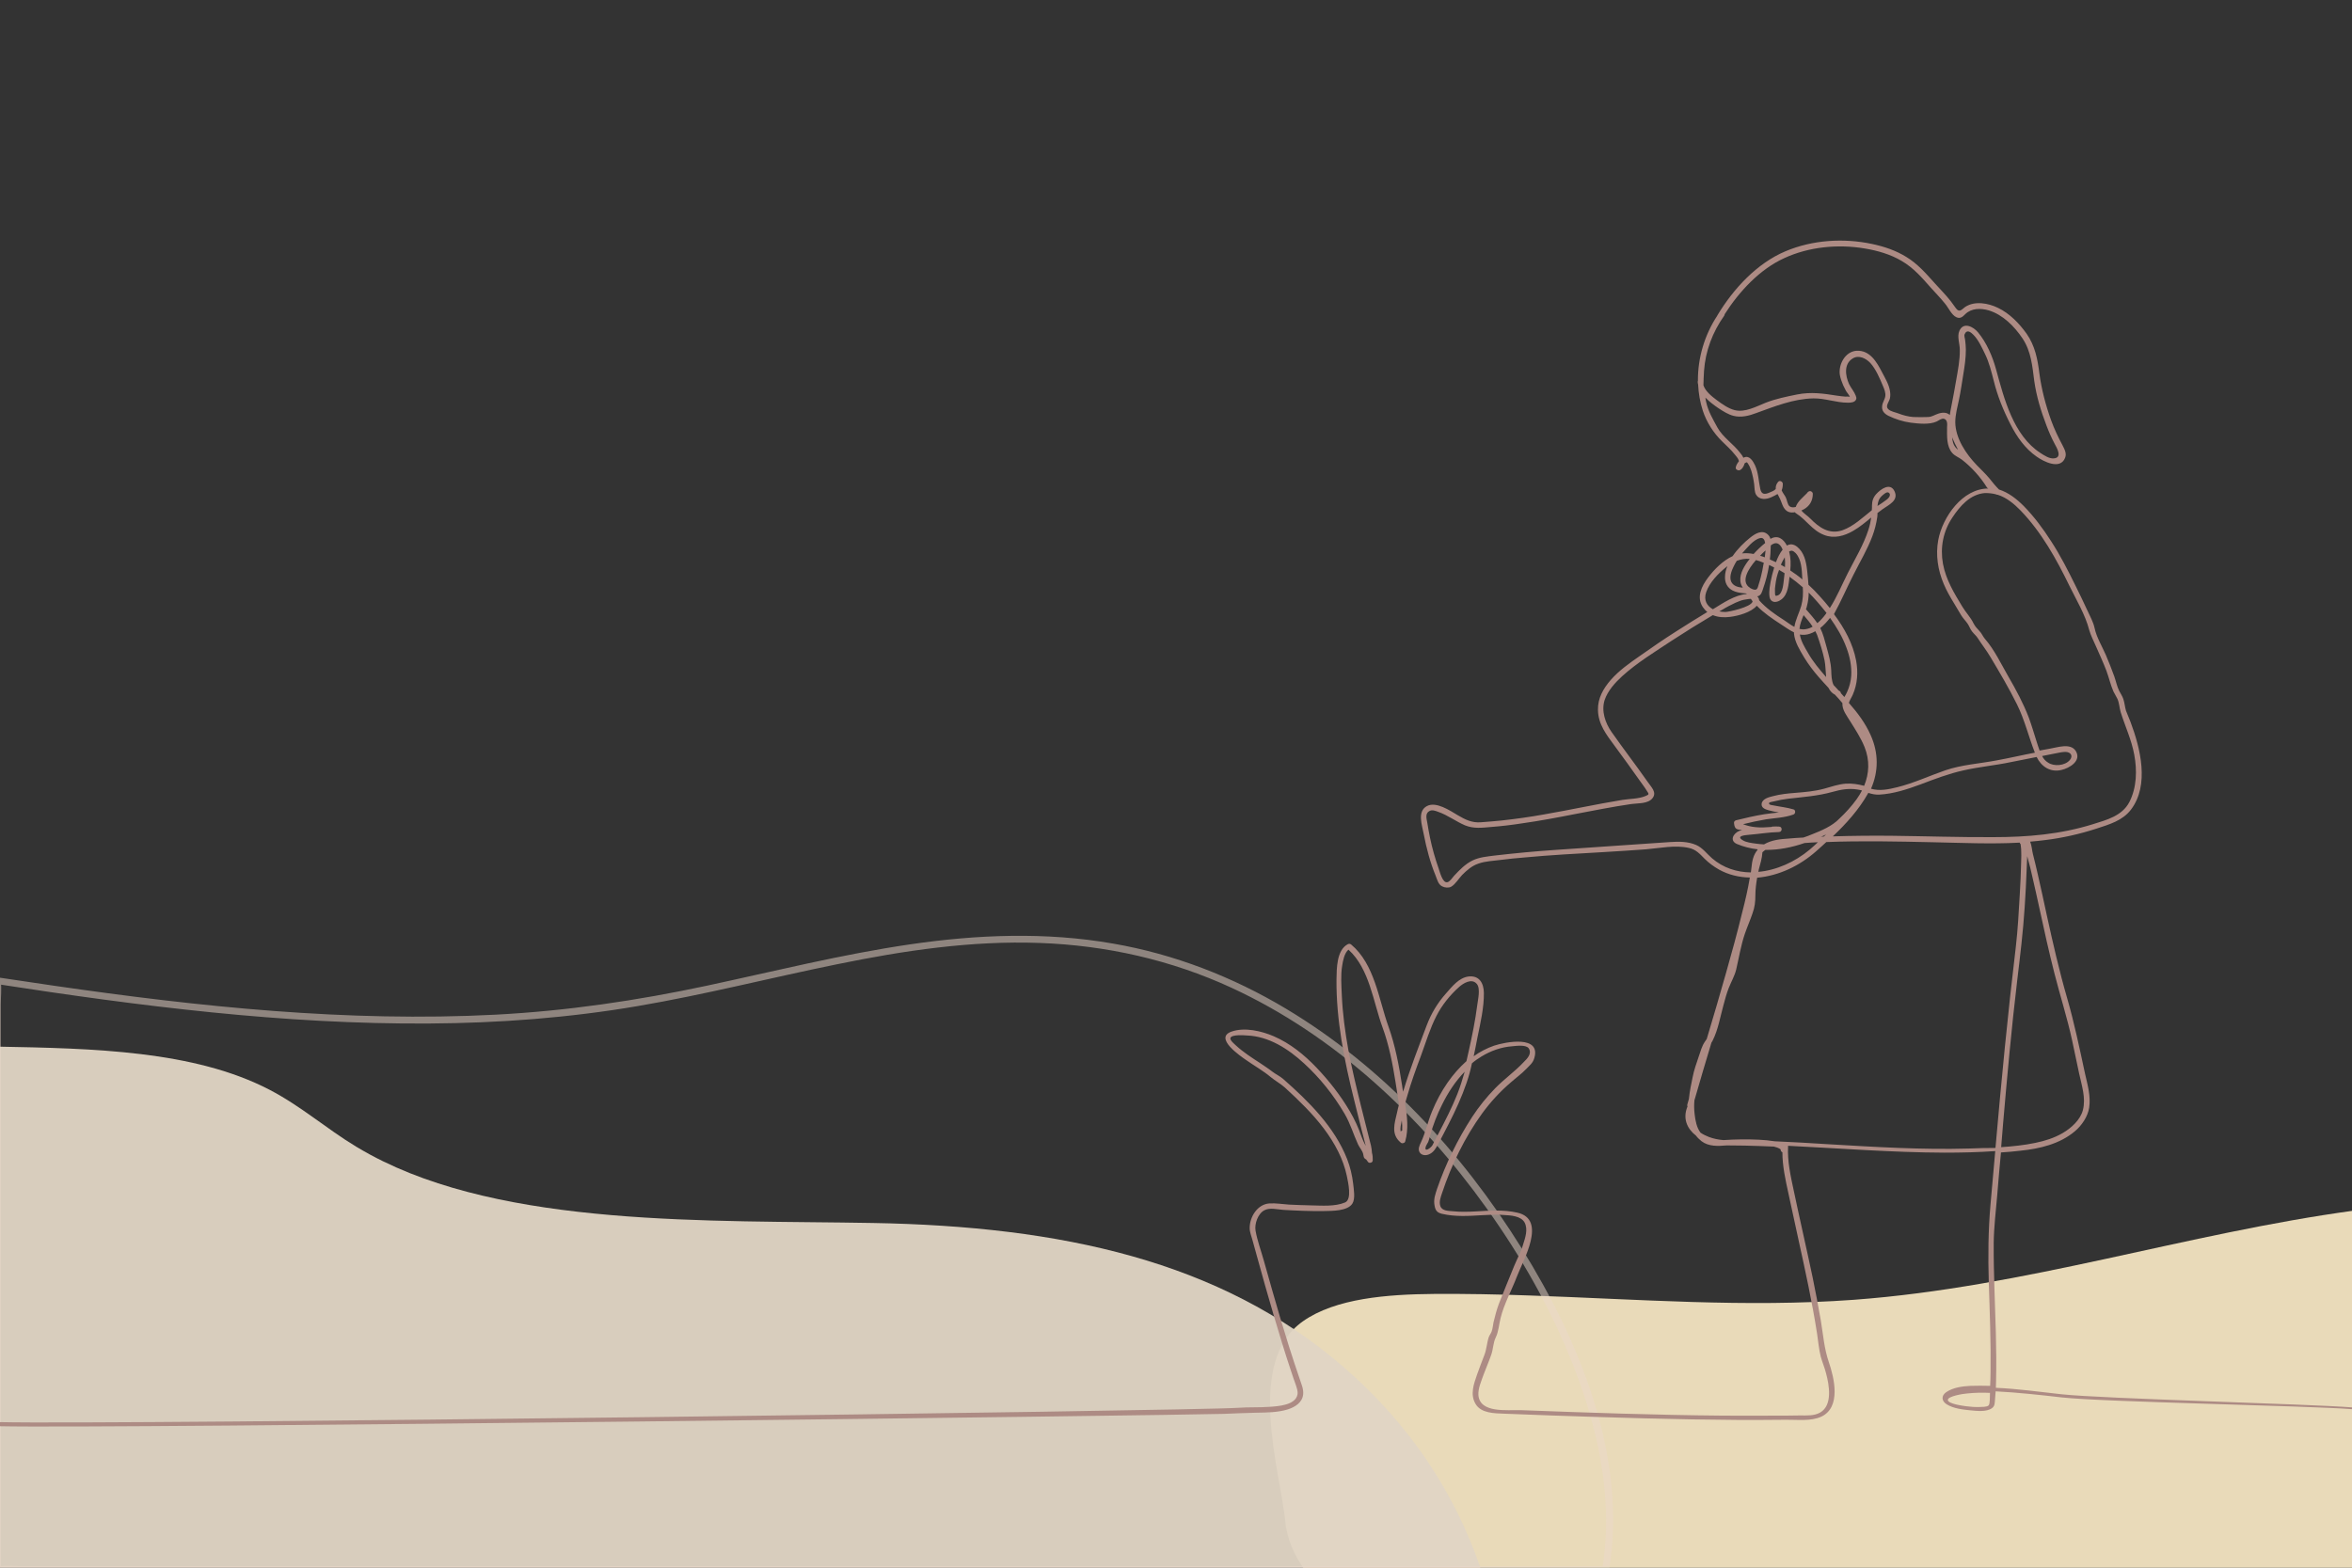
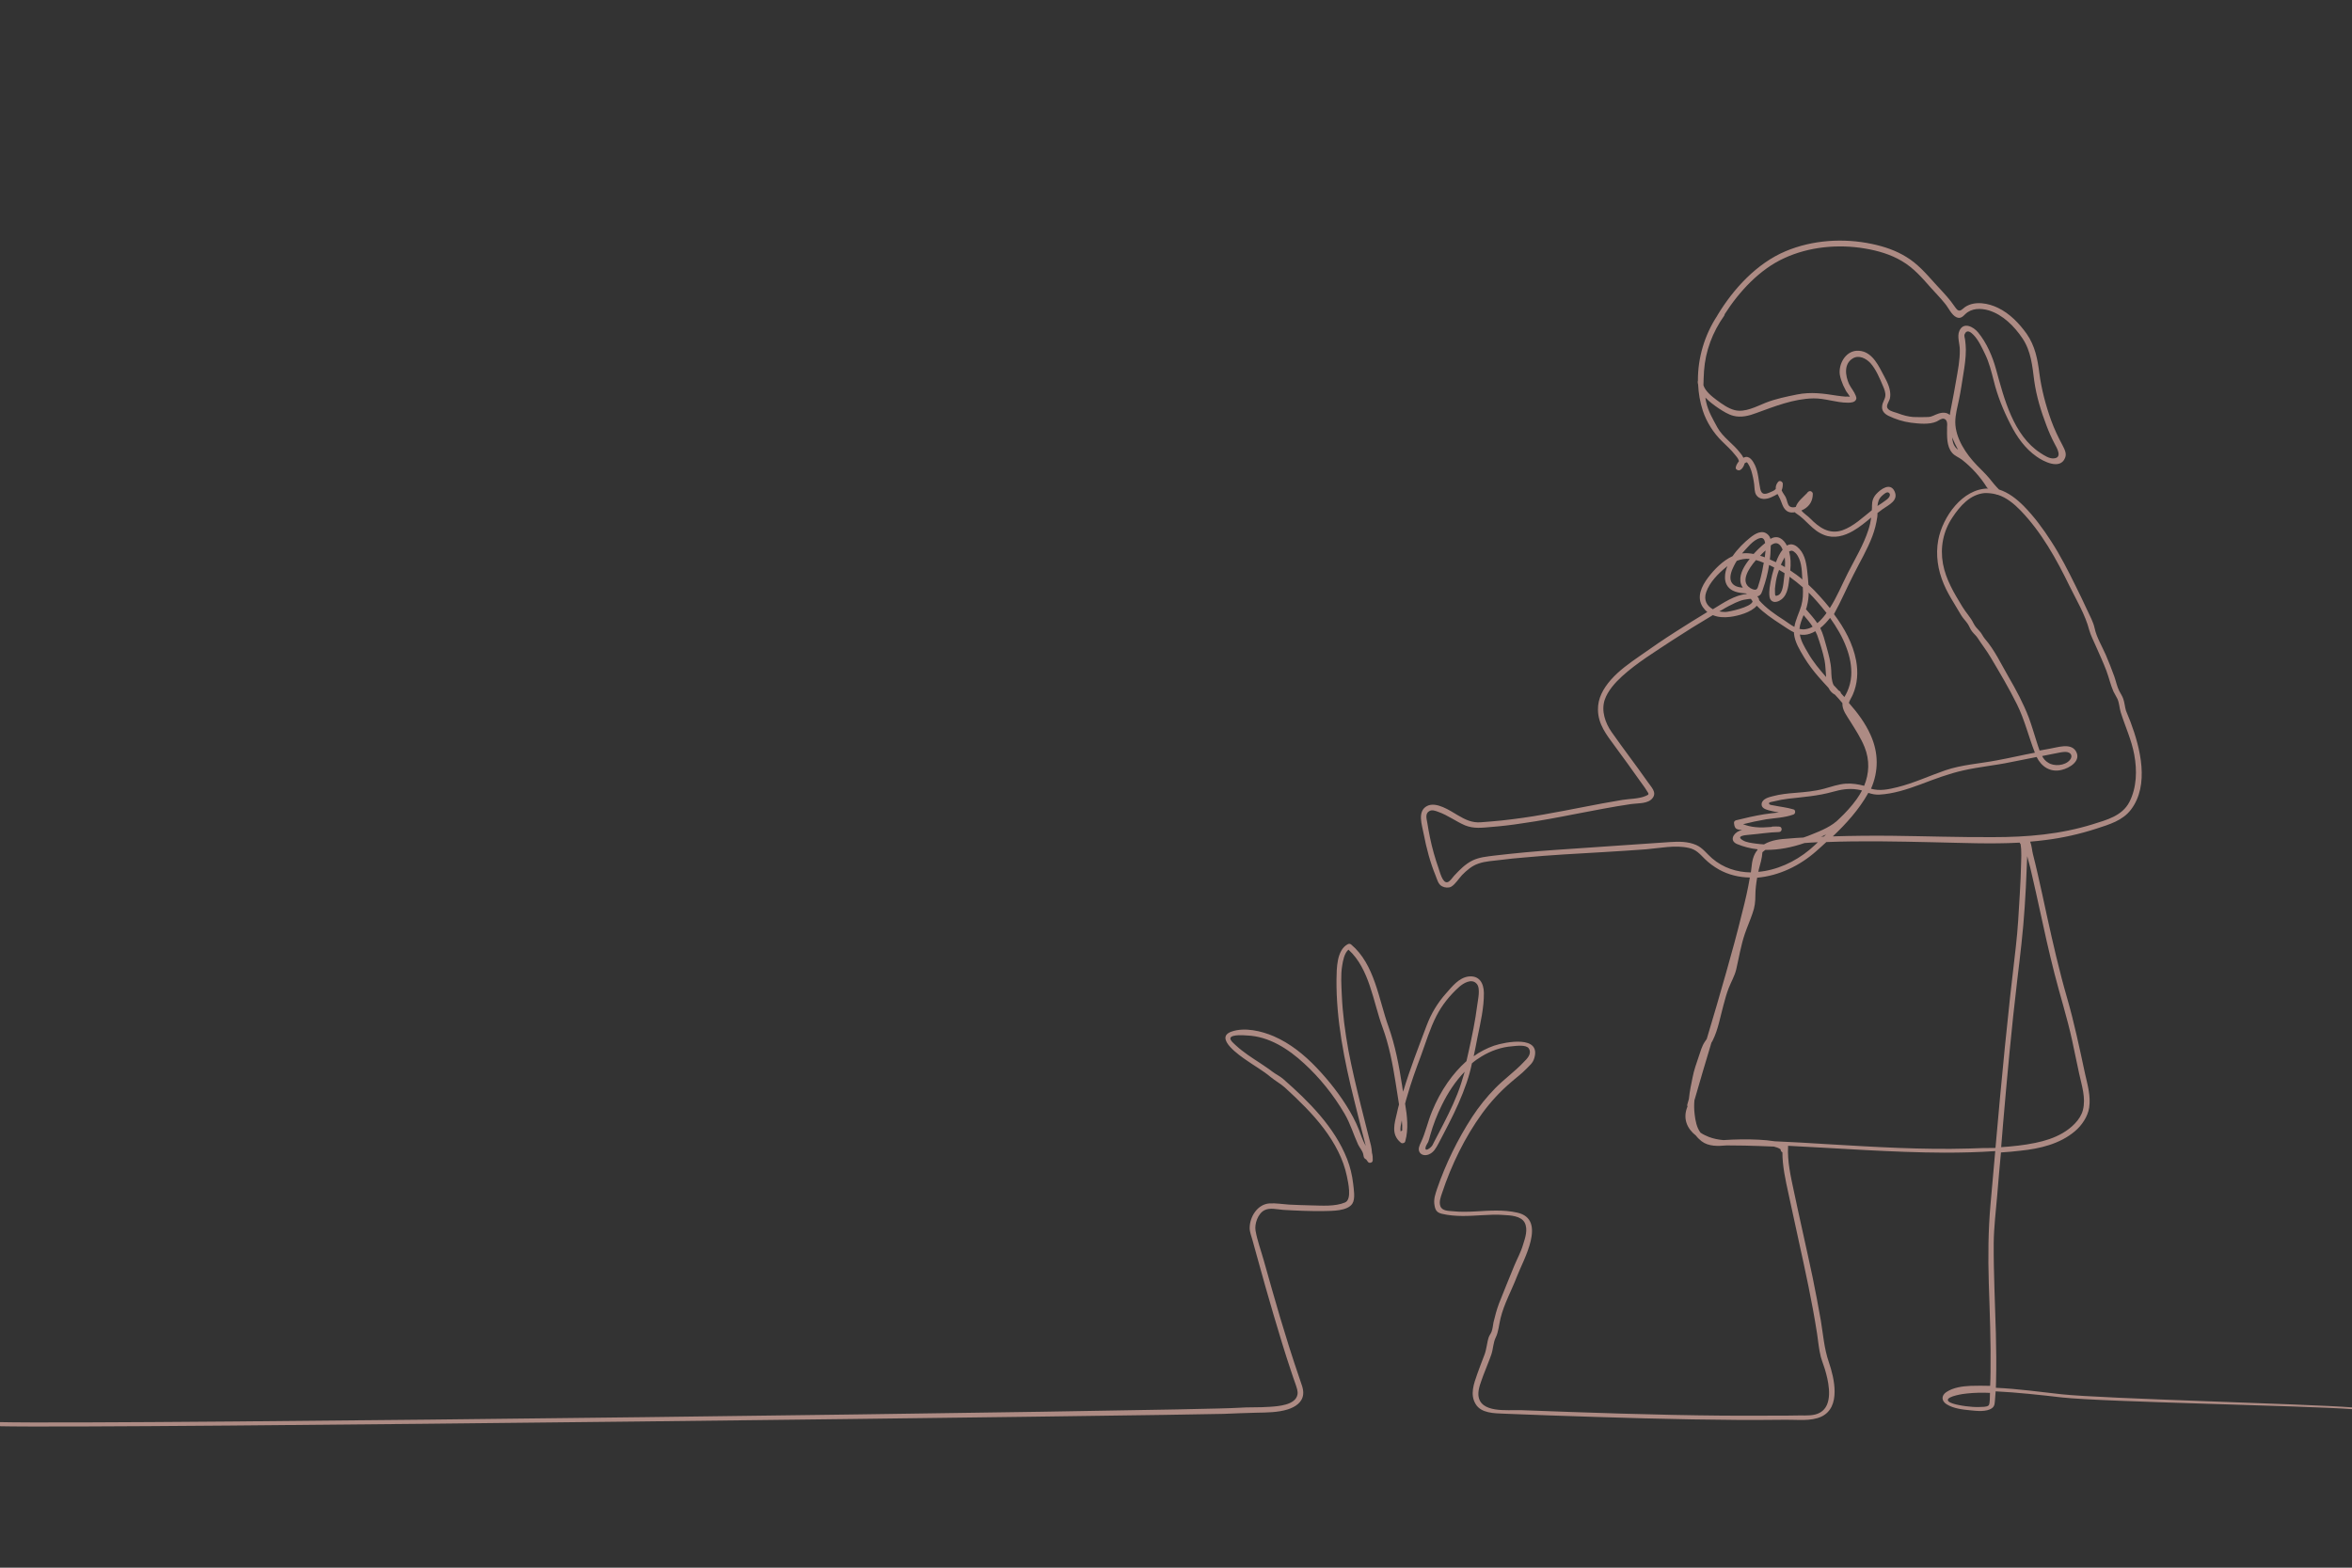
<svg xmlns="http://www.w3.org/2000/svg" xmlns:xlink="http://www.w3.org/1999/xlink" version="1.1" x="0px" y="0px" width="1200px" height="800px" viewBox="0 0 1200 800" xml:space="preserve">
  <rect x="0" y="0" width="1200" height="800" fill="#333333" stroke="none" />
  <g id="Background">
    <g>
      <defs>
-         <rect id="SVGID_1_" width="1200" height="800" />
-       </defs>
+         </defs>
      <clipPath id="SVGID_2_">
        <use xlink:href="#SVGID_1_" overflow="visible" />
      </clipPath>
      <g clip-path="url(#SVGID_2_)">
-         <path opacity="0.9" fill="#FDECC8" d="M665.6,801c-5.4-7.5-9-15.8-9.9-25.1c-2.7-26-20.3-80.9,9-101.6     c16.7-11.8,43.1-13.8,67.1-14c16.2-0.1,32.5,0.2,48.7,0.8c55.2,1.9,110.4,6.2,165.3,2.2c87.7-6.5,169.4-33.9,255.8-45.6V801     H665.6z" />
-         <path opacity="0.95" fill="#E1D5C5" d="M-1.5,534.1c49.1,0.9,100.5,2,139,22c16.3,8.5,28.9,19.8,44.3,29.1c2.3,1.4,4.7,2.7,7,4     c68.8,37.3,173.7,33.4,256.5,34.9c96.1,1.7,177.1,19.3,239.4,72.8c35.3,30.3,58.1,66.2,70.9,104H-1.5V534.1z" />
+         <path opacity="0.95" fill="#E1D5C5" d="M-1.5,534.1c49.1,0.9,100.5,2,139,22c16.3,8.5,28.9,19.8,44.3,29.1c2.3,1.4,4.7,2.7,7,4     c96.1,1.7,177.1,19.3,239.4,72.8c35.3,30.3,58.1,66.2,70.9,104H-1.5V534.1z" />
        <g opacity="0.5">
          <g>
-             <path fill="#EBD8CC" d="M-2,502.1c73.1,11.3,146.9,20.7,221,20.2c35.6-0.2,71.3-2.9,106.4-8.9c34.1-5.8,67.6-14.4,101.5-21.3       c34.1-7,68.8-12.2,103.7-10.9c33.8,1.2,67.1,8.7,97.8,22.9c52.6,24.3,96.3,65.3,129.8,112.1c17.9,25,33.3,52,44.5,80.6       c10.4,26.5,17.4,54.9,16.7,83.6c-0.2,6.7-0.8,13.5-1.9,20.1c0.6-0.4,1.1-0.9,1.7-1.3c-7.4,0-14.7,0-22.1,0       c-19.9,0-39.7,0-59.6,0c-29.5,0-58.9,0-88.4,0c-35.9,0-71.9,0-107.8,0c-39.2,0-78.4,0-117.7,0c-39.9,0-79.7,0-119.6,0       c-36.9,0-73.8,0-110.7,0c-31.3,0-62.6,0-93.9,0c-22.5,0-45,0-67.5,0c-7,0-14,0-20.9,0c-3.6,0-7.4-0.4-11,0       c-0.5,0.1-0.9,0-1.4,0c0.6,0.6,1.2,1.2,1.8,1.8c0-10,0-20,0-30c0-23.8,0-47.7,0-71.5c0-29,0-58,0-87c0-25.1,0-50.1,0-75.2       c0-8.2,0-16.4,0-24.7c0-3.8,0.5-8,0-11.8c0-0.2,0-0.4,0-0.5c0-2.3-3.6-2.3-3.6,0c0,10,0,20,0,30c0,23.8,0,47.7,0,71.5       c0,29,0,58,0,87c0,25.1,0,50.1,0,75.2c0,8.2,0,16.4,0,24.7c0,3.8-0.5,8,0,11.8c0,0.2,0,0.4,0,0.5c0,1,0.8,1.8,1.8,1.8       c7.4,0,14.7,0,22.1,0c19.9,0,39.7,0,59.6,0c29.5,0,58.9,0,88.4,0c35.9,0,71.9,0,107.8,0c39.2,0,78.4,0,117.7,0       c39.9,0,79.7,0,119.6,0c36.9,0,73.8,0,110.7,0c31.3,0,62.6,0,93.9,0c22.5,0,45,0,67.5,0c10.6,0,21.3,0.2,31.9,0       c0.5,0,0.9,0,1.4,0c0.7,0,1.6-0.5,1.7-1.3c9.6-57.5-14.8-116.7-44.6-164.6c-30.3-48.7-70.7-92.5-120.1-122.1       c-27.2-16.3-57.1-27.9-88.4-33.3c-34.3-6-69.2-4.6-103.4,0.4c-34.9,5.1-69.2,13.7-103.7,21.1c-35.6,7.6-71.5,12.9-107.9,14.8       c-75.4,3.9-150.9-4-225.4-14.8c-9.5-1.4-18.9-2.8-28.3-4.2C-3.3,498.3-4.2,501.8-2,502.1z" />
-           </g>
+             </g>
        </g>
-         <rect x="-1.5" y="-1" fill="none" width="1203" height="802" />
      </g>
    </g>
  </g>
  <g id="Graphic_Element">
    <path fill="#AD8B84" d="M1200,718.2c-22.6-1.8-127.1-4.4-148.2-6.7c-11-1.2-22.3-2.8-33.5-3.3c0-1.1,0.1-2.3,0.1-3.4   c0.2-8.2,0.1-16.3-0.1-24.5c-0.4-15.3-1.2-30.7-1.1-46c0.1-8.2,1.1-16.3,1.8-24.5c0.6-7.2,1.2-14.5,1.9-21.7   c3.3-0.2,6.7-0.5,10-0.9c9.8-1,20-3.4,27.7-9.9c3.5-2.9,6.6-7.5,7.3-12c0.9-6-0.8-11.6-2.1-17.4c-2.8-13-5.5-26-9.2-38.8   c-4-13.8-7.2-27.9-10.3-42c-1.5-7-3-13.9-4.6-20.9c-0.8-3.5-1.6-6.9-2.5-10.4c-0.4-1.5-0.6-4.4-1.4-6.3c2.5-0.2,5.1-0.5,7.6-0.8   c9-1.1,17.8-3.1,26.4-5.9c6.4-2.1,13.1-4,17.4-9.6c9.6-12.6,4.8-31.5-0.2-44.8c-0.7-1.9-1.6-3.8-2.3-5.7c-0.6-2-0.7-4.1-1.4-6.1   c-0.5-1.4-1.3-2.6-2-3.9c-1.2-2.3-1.7-5.1-2.6-7.6c-1.3-3.7-2.8-7.3-4.3-10.9c-1.9-4.4-4.7-8.9-5.7-13.6c-0.7-3.3-2.4-6.2-3.8-9.3   c-2-4.2-3.9-8.4-6-12.5c-3.8-7.7-7.7-15.4-12.4-22.6c-4.1-6.4-8.7-12.6-14-18c-3.6-3.6-7.8-6.9-12.6-8.4c-1.8-1.8-3.4-3.8-5-5.8   c-2-2.4-4.2-4.4-6.3-6.6c-5.5-5.7-10.9-13.7-11-21.9c0-3.9,1.1-7.8,1.9-11.6c0.9-4.3,1.5-8.6,2.2-12.9c0.7-4.2,1.3-8.4,1.3-12.6   c0-1.7-0.2-3.4-0.4-5.1c-0.1-0.8-0.6-2-0.2-2.8c1.2-2.7,3.3-0.8,4.4,0.3c2.6,2.6,4.4,6.6,6,9.9c2.1,4.3,3.2,8.9,4.4,13.5   c1.9,7.8,4.9,15.2,8.6,22.4c3.2,6.3,7.4,12.3,13.3,16.4c3.5,2.5,12,6.9,14.5,0.7c1-2.3-0.3-4.5-1.3-6.5c-2.2-4.1-4.2-8.3-5.8-12.7   c-2.8-7.8-4.9-15.8-6-24c-0.9-7.3-2.2-14-6.5-20.2c-3.8-5.3-8.6-10.3-14.6-13.2c-4.9-2.4-11.8-3.7-16.7-0.5   c-1.6,1.1-2.9,3.2-4.7,0.8c-0.9-1.2-1.8-2.5-2.7-3.7c-2.5-3.2-5.4-6.1-8.1-9.1c-4.5-5-8.8-10-14.6-13.5c-5.3-3.3-11.3-5.3-17.4-6.6   c-14.6-3.1-30.4-2.1-44.2,3.7c-14.7,6.2-26.6,19.2-34.7,32.6c-0.1,0.1-0.1,0.3-0.2,0.4c-6.4,9.7-9.9,21.5-9.8,33.1   c-0.1,0.2-0.1,0.4-0.1,0.7c0,0.4,0.1,0.8,0.2,1.2c0.2,4.5,1,9.1,2.4,13.4c1.9,5.8,5.5,11.4,9.8,15.6c2.2,2.2,4.5,4.2,6.4,6.6   c0.7,0.9,1.8,2,2.1,3.1c0.1,0.2,0.1,0.3,0.1,0.5c-0.8,1-1.5,2.2-1.6,3.2c-0.1,1,1,1.5,1.8,1.4c1.3-0.3,2.4-2.1,2.7-3.5   c0.1-0.1,0.3-0.3,0.4-0.3c0.9-0.5,0.8-0.4,1.6,0.8c0.6,0.9,1,2.1,1.4,3.1c0.7,2.3,1.2,4.7,1.5,7c0.2,1.7,0.1,3.9,1,5.4   c1.7,2.7,5.1,2.4,7.6,1.3c1.3-0.6,2.4-1.1,3.3-1.7c0.3,0.5,0.6,1,0.8,1.5c1.5,2.5,1.7,6.3,4.8,7.6c1,0.4,2.1,0.4,3.3,0.2   c0.1,0.2,0.3,0.4,0.5,0.5c5.3,3.3,8.3,8.8,14.4,11.1c5.1,2,10.3,0.5,14.8-2.1c3.3-1.9,6.3-4.4,9.2-6.8c-0.3,2.1-0.7,4.1-1.4,6.2   c-2.5,7.8-6.8,14.8-10.5,22.1c-3,5.9-5.6,12.3-9.2,17.9c-1.7-2.1-3.4-4.2-5.2-6.1c-1.8-2-3.7-4-5.7-5.8c-0.2-2.5-0.4-5-0.7-7.5   c-0.5-4.4-1.5-9-5.1-11.9c-1.9-1.5-3.7-1.5-5.2-0.6c-1.8-3.4-4.7-5.6-8.4-3.4c-0.2-0.8-0.6-1.5-1.2-2.1c-2.9-2.9-6.6-0.6-9.2,1.5   c-3,2.4-6.4,5.7-8.9,9.4c-5,2.3-9.2,6.6-12.5,10.9c-3.3,4.4-6.1,10-2.7,15.1c0.7,1,1.4,1.8,2.3,2.5c-5.3,3.2-10.6,6.5-15.9,9.9   c-6.3,4-12.4,8.2-18.5,12.5c-5.3,3.7-10.6,7.4-14.9,12.3c-3.8,4.4-6.6,9.3-6.5,15.2c0.1,7.4,4.3,12.7,8.5,18.4c4.4,6,8.8,12,13,18   c1.1,1.6,2.4,3.2,3.4,4.9c1.1,1.7,1.4,1.9-0.6,2.7c-3.5,1.5-8.2,1.4-11.9,2c-13.4,2.2-26.6,5.1-39.9,7.4   c-7.2,1.3-14.4,2.3-21.7,3.1c-3.5,0.4-7,0.6-10.5,0.9c-4.6,0.4-8.1-1.4-12-3.7c-3.9-2.3-10.8-7-15.5-4.6c-5.2,2.7-2.5,9.9-1.7,14.3   c1.4,7.3,3.3,14.5,6.1,21.3c0.8,2,1.3,4.4,3.3,5.4c1.3,0.7,3.3,0.9,4.6,0.2c2.1-1.2,3.9-4.2,5.6-6c2.4-2.4,5-4.7,8.3-5.8   c3.6-1.3,7.8-1.4,11.5-1.9c3.9-0.5,7.7-0.9,11.6-1.2c13.7-1.3,27.4-2,41.1-2.8c7.1-0.4,14.2-0.9,21.3-1.4   c7.1-0.6,14.9-2.3,21.9-0.7c3.7,0.8,5.6,3.1,8.1,5.6c2.1,2.1,4.6,3.9,7.2,5.4c4.8,2.7,10.3,4,15.8,4.1c-1,6-2.4,12-3.9,17.8   c-2.5,10.3-5.3,20.5-8.2,30.7c-3.2,11.3-6.5,22.6-9.9,33.9c-0.3,0.5-0.6,0.9-0.9,1.3c-1.6,2.3-2.3,5.1-3.2,7.7   c-1.2,3.5-2.4,6.9-3.1,10.5c-0.7,3.3-1.5,7.1-1.9,11.1c-0.3,0.9-0.5,1.8-0.8,2.8c-0.1,0.4-0.1,0.7,0.1,1   c-2.6,6.2-0.2,11.4,4.3,14.9c0.8,1.1,1.8,2,2.9,2.9c3.6,2.7,8.3,2.5,12.8,2.1c3,0.1,6.1,0,9.2,0.1c5,0.1,10,0.3,14.9,0.5   c1.2,0.3,2.4,0.7,3.4,1.4c0,0.1,0,0.2,0,0.2c0,0.6,0.4,1.1,0.9,1.3c0,7.1,1.6,14.2,3.1,21.1c1.7,7.9,3.4,15.7,5.1,23.5   c3.5,15.9,7,31.9,9.5,48c0.6,3.9,0.9,7.9,1.9,11.8c0.8,2.9,2,5.6,2.7,8.5c1.6,5.9,3.4,16.2-3,19.9c-3.1,1.8-7,1.5-10.4,1.5   c-4.2,0.1-8.4,0.1-12.6,0.1c-8.9,0.1-17.8,0-26.7,0c-34.4-0.3-68.8-1.5-103.2-2.8c-6.7-0.2-20.8,1.7-21.5-7.7   c-0.2-3.4,1.5-7.1,2.6-10.3c1.3-3.5,2.8-6.9,4-10.4c1-2.9,0.9-6,2.3-8.8c1.4-2.9,1.6-6.5,2.4-9.7c1.8-7.4,5.7-14.3,8.4-21.4   c3.1-8.2,15.5-29.1,0.1-32.5c-7.1-1.6-14.3-1-21.4-0.6c-3.8,0.2-7.6,0.3-11.4-0.1c-2.2-0.2-5.5-0.1-6.4-2.6   c-0.8-2.2,0.2-4.7,0.9-6.8c4.7-14.2,11.6-28.4,20.4-40.5c4.3-5.9,9.2-11.2,14.7-15.9c2.6-2.3,5.4-4.3,7.8-6.8   c1.7-1.8,3.4-3,4.1-5.5c3.6-11.8-14.5-8.4-20.5-6.4c-3.7,1.3-7.2,3.1-10.4,5.4c0.7-3.2,1.3-6.4,1.9-9.5c1.5-7.3,3.4-15.3,3.3-22.9   c-0.1-4.9-2.3-8.9-7.8-8.3c-4.9,0.6-8.4,5.1-11.4,8.5c-4.4,4.9-7.7,10.4-10,16.5c-4.2,11.2-8.6,22.4-12,33.8c-0.2-1-0.4-2-0.5-3   c-1.6-10.3-3.5-20.5-7-30.3c-5-13.9-7-31.7-19-41.8c-0.5-0.4-1.1-0.5-1.7-0.2c-5.8,3-5.7,12.6-5.8,18c-0.1,10.3,0.9,20.5,2.5,30.7   c1.7,10.5,4,20.9,6.6,31.2c1.2,5,2.5,9.9,3.7,14.8c0.7,2.6,1.3,5.1,2,7.7c0,0.2,0.1,0.4,0.1,0.5c-0.8-1.5-1.5-2.9-2.1-4.6   c-1.6-4.6-3.6-9-6.1-13.2c-4.7-8-10.6-15.5-17-22.2c-6.2-6.5-13.4-12.3-21.7-15.9c-6.3-2.7-14.8-4.7-21.5-2.4   c-9.3,3.2,4.6,12.6,7.5,14.6c4.1,2.9,8.6,5.4,12.4,8.6c2.3,1.9,4.9,3.3,7.2,5.3c3.6,3.3,7.2,6.7,10.6,10.2   c6.5,6.7,12.5,14.1,16.7,22.6c2,4,3.5,8.2,4.4,12.5c0.6,3.1,2.7,11.8-0.9,13.4c-5.2,2.2-11.9,1.6-17.5,1.5   c-3.7-0.1-7.5-0.2-11.2-0.4c-3.2-0.2-6.6-0.8-9.9-0.6c-6.1,0.4-10.1,6.8-10.1,12.6c0,2,0.9,4.1,1.4,6c0.7,2.5,1.4,5.1,2.1,7.6   c1.5,5.3,2.9,10.5,4.4,15.8c2.8,9.9,5.7,19.7,8.7,29.5c1.4,4.5,2.8,9,4.3,13.4c0.8,2.5,1.7,5.1,2.6,7.6c0.5,1.6,1.2,3.3,0.9,5   c-1,5.5-10,6-14.2,6.3c-5.3,0.4-10.7,0.1-16.1,0.5c-23.2,1.6-573.5,8.7-632.1,7.3v2.1c55.7,1.3,603.7-5.6,624.6-6.3   c5.6-0.2,11.2-0.5,16.9-0.6c5.3-0.1,10.9-0.1,16-1.7c3.7-1.2,7.4-3.5,7.8-7.7c0.3-2.8-1.1-5.6-1.9-8.2c-1.8-5.3-3.6-10.7-5.3-16.1   c-3.1-9.8-6-19.6-8.8-29.5c-1.4-4.8-2.7-9.6-4.1-14.5c-1.4-5-3.3-10.1-4.2-15.2c-0.6-3.4,1.2-8.7,4.5-10.4c2.8-1.5,6.7-0.4,9.7-0.2   c6.8,0.4,13.8,0.7,20.6,0.6c4.1-0.1,12.1,0.1,14.6-3.8c1.6-2.5,0.7-7.3,0.4-10.2c-0.5-4.3-1.5-8.5-3.1-12.6   c-6.4-16.3-19.6-29.4-32.6-40.8c-1.7-1.5-3.8-2.4-5.6-3.8c-1.9-1.5-4-2.8-6-4.2c-4.3-2.8-8.7-5.6-12.5-9.1   c-0.7-0.7-3.3-2.7-2.8-3.9c0.8-1.8,7-1.3,8.4-1.2c11.2,0.4,21.2,6.9,29.2,14.3c8,7.3,15.1,16.2,20.6,25.6c3,5.1,4.5,10.5,6.9,15.7   c0.8,1.7,2.1,3,2.6,4.8c0.3,1.2,0.1,2.1,1.4,2.8c0,0,0.1,0,0.1,0c0.3,0.4,0.6,0.8,0.8,1.1c0.4,0.7,1,0.8,1.6,0.6   c0.6-0.1,1-0.6,1-1.3c0-0.9,0-2.5-0.4-3.7c-0.1-1.2-0.2-2.5-0.5-3.7c-0.6-2.4-1.2-4.7-1.8-7.1c-1.1-4.5-2.3-9-3.4-13.5   c-2.3-9.3-4.5-18.5-6.3-27.9c-1.7-9.4-3-19-3.4-28.5c-0.2-4.8-0.6-10,0.2-14.8c0.4-2.6,1.1-6.4,3.2-8.2   c10.8,9.8,12.6,26.7,17.4,39.7c3.3,9,5.1,18.4,6.6,27.8c0.6,3.8,1.2,7.6,1.8,11.5c-0.4,1.4-0.7,2.7-1,4.1   c-1.3,5.6-3.2,11.1,1.8,15.3c0.4,0.4,0.9,0.5,1.4,0.3c0.5-0.1,0.9-0.4,1-1c1.7-6,1-12.7-0.1-19.1c0.3-1.2,0.6-2.4,1-3.6   c2-7.1,4.5-14,7.1-20.9c2.5-6.8,4.6-13.9,7.9-20.3c2.8-5.5,6.9-10.6,11.5-14.7c2.1-1.9,6.5-4.7,9.1-1.6c2,2.4,0.5,8.2,0.2,10.9   c-1,7.8-2.6,15.6-4.3,23.2c-0.4,1.8-0.8,3.6-1.2,5.3c-3.6,3.2-6.8,6.9-9.6,10.9c-3.2,4.6-5.8,9.5-7.9,14.6   c-2.2,5.2-3.3,10.8-5.7,15.9c-0.7,1.5-1.6,3.3-0.8,4.9c0.9,1.8,3.1,2,4.8,1.3c2.5-1,3.7-3.3,4.9-5.5c1.7-3.3,3.5-6.6,5.2-10   c3.5-6.8,6.7-13.8,9.2-21.1c1.1-3.2,2-6.5,2.7-9.9c1.5-1.3,3.1-2.4,4.9-3.5c4.8-2.9,10.1-4.8,15.7-5.2c2.1-0.2,7.1-0.9,8.4,1.1   c1.8,2.8-1,5.4-2.7,7.1c-4.4,4.7-9.8,8.5-14.4,13.2c-4.4,4.5-8.4,9.5-11.8,14.7c-7.4,11.4-13.5,23.9-17.9,36.7   c-0.8,2.5-1.7,4.9-1.4,7.6c0.4,3,1,4.4,3.9,5.1c6.8,1.6,13.8,1.1,20.7,0.7c3.6-0.2,7.2-0.4,10.7-0.1c3.5,0.2,8.9,0.4,10.8,3.9   c1.8,3.5,0.3,7.7-0.8,11.2c-1.1,3.8-3,7.2-4.5,10.8c-2.6,6.4-5.3,12.9-7.8,19.3c-1.2,3.2-2,6.3-2.8,9.6c-0.3,1.5-0.4,3.3-1,4.8   c-0.4,1-1,1.7-1.4,2.7c-1,3-1.1,6.3-2.3,9.3c-1.2,3.2-2.5,6.4-3.6,9.6c-1.7,4.9-3.8,10.4-0.8,15.3c2.8,4.7,9.5,4.7,14.4,4.9   c7.9,0.3,15.9,0.6,23.8,0.9c32.1,1.1,64.1,2.1,96.2,2.3c8,0,15.9,0,23.9-0.1c5.7-0.1,12.7,0.9,18.1-1.6c10.1-4.8,6.6-19.6,3.8-27.8   c-2.4-6.9-2.9-14.1-4.1-21.3c-1.3-7.4-2.7-14.8-4.2-22.1c-3.1-14.7-6.5-29.4-9.6-44.1c-1.6-7.5-3.3-15-2.9-22.6c0-0.1,0-0.2,0-0.3   c26.6,1.3,53.1,3.4,79.8,3.5c8.7,0,17.3-0.2,25.9-0.8c-0.8,9-1.6,18-2.4,27c-1.2,13.5-1.3,26.6-0.9,40.1   c0.5,15.2,1.1,30.3,0.9,45.5c0,2.4-0.1,4.8-0.2,7.2c-3.4-0.1-6.7-0.1-10,0c-4.2,0.2-8.8,0.8-12.4,3.2c-2.6,1.8-2.5,4.5,0.2,6.2   c3.5,2.2,8.2,2.7,12.2,3.1c3.2,0.3,8.1,0.9,10.9-1.1c1.6-1.1,1.4-2.8,1.6-4.6c0.1-1.3,0.2-2.7,0.3-4c10.5,0.5,23.4,1.9,33.7,3.1   c22,2.4,125.3,4.2,148.2,6V718.2z M715.4,576.9c-0.1,0.1-0.2,0.1-0.4,0.2c-0.1,0.1-0.3,0.2-0.4,0.3c-0.3-1.8,0.2-3.7,0.6-5.7   C715.4,573.4,715.5,575.2,715.4,576.9z M743.5,558.4c-2.7,6.8-6.1,13.4-9.5,19.9c-0.8,1.5-1.6,3-2.3,4.4c-0.4,0.7-0.7,1.6-1.2,2.2   c-0.6,0.8-3.5,3.1-3.2,0.8c0.1-1,1-2.1,1.4-3c0.4-1.1,0.7-2.2,1-3.4c1.5-5.3,3.5-10.5,6-15.5c3-6.1,6.8-12,11.6-16.9   C746.1,550.9,745,554.7,743.5,558.4z M1036.8,446.9c1.3,5.5,2.5,11,3.7,16.5c2.4,11.2,4.9,22.4,7.7,33.4c2.9,11.4,6.5,22.6,9,34.1   c1.2,5.7,2.4,11.3,3.6,17c1.3,6,3.5,12.4,1.9,18.6c-1.3,5-6,9.2-10.3,11.7c-4.3,2.5-9,4-13.9,5c-5.7,1.2-11.6,1.8-17.5,2.2   c0.3-4.1,0.7-8.2,1-12.2c2.1-24.4,4.3-48.7,7.2-73c1.5-12.5,3-24.8,3.8-37.3c0.4-6.4,0.8-12.8,1-19.2c0.1-2.2,0.2-4.5,0.3-6.8   c0.1,0.5,0.3,1.1,0.4,1.6C1035.5,441.3,1036.2,444.1,1036.8,446.9z M1018.5,252.3c0.3,0.2,0.5,0.2,0.8,0.2c4.4,1.4,8.3,4.6,11.6,8   c10.7,11.1,18.3,24.8,25,38.6c3.5,7.1,8,14.6,10,22.3c0.8,2.9,2.3,5.7,3.5,8.5c1.8,4.1,3.7,8.2,5.3,12.4c1.3,3.5,2.1,7.2,3.6,10.6   c0.6,1.3,1.4,2.4,2,3.7c1,2.2,1,4.6,1.7,6.9c2.3,7.3,5.5,14,6.9,21.6c1.5,8,1.3,16.8-2.5,24.2c-3.7,7.1-11.6,9.1-18.6,11.3   c-16.7,5.2-33.5,6.6-51,6.6c-17.2,0.1-34.5-0.5-51.7-0.7c-10-0.1-20,0-30,0.3c6.9-6.5,13.4-13.8,17.9-21.8c0.1-0.1,0.1-0.3,0.2-0.4   c1.8,0.6,3.6,1,5.6,0.9c7.3-0.4,14.2-2.7,21-5.2c7.4-2.8,14.4-5.5,22.1-7.2c7.9-1.8,16.1-2.5,24.1-4.2c4.4-0.9,8.7-1.7,13.1-2.6   c2.4,4.9,7,8,12.7,6.6c4-0.9,10.3-4.6,7.3-9.6c-2.7-4.4-9.6-1.8-13.5-1.2c-1.7,0.3-3.3,0.6-5,0.9c-0.6-1.5-1-3.1-1.5-4.5   c-1.3-4.1-2.5-8.2-4-12.3c-2.8-7.3-6.5-14.2-10.4-20.9c-3.7-6.4-7.1-13.7-12-19.3c-1.1-1.3-1.6-2.8-2.8-4c-1.1-1.2-2.2-2.3-3-3.9   c-1.5-3.1-3.9-5.5-5.7-8.5c-4.2-6.9-8.4-13.8-9.9-21.9c-1.5-8.3,0.1-16.6,4.8-23.6c3.9-5.9,9.1-11.9,16.6-12.5   C1014.8,251.6,1016.7,251.8,1018.5,252.3z M924.4,425.8c-1.4,0.6-2.8,1.1-4.3,1.6c-2.4,0.1-4.9,0.3-7.3,0.5   c-4.5,0.3-8.9,0.7-12.8,3c-1.4-0.1-2.8-0.2-4.2-0.4c-2-0.3-4.9-0.6-6.6-1.7c-3.7-2.2,1-2.6,3.1-2.8c5.1-0.4,10.2-1.3,15.3-1.4   c0.9,0,1.4-0.7,1.4-1.4c0-0.7-0.4-1.4-1.4-1.4c-1,0-2.1-0.1-3.2,0c-0.2,0-0.4,0.1-0.6,0.2c-2.7,0.2-5.4,0.4-8.1,0.1   c-2.2-0.2-4.3-0.7-6.4-1.5c0,0,0,0,0,0c3.9-1,7.8-1.8,11.8-2.5c4.7-0.7,9.3-0.8,13.8-2.4c0.7-0.2,1-0.8,1-1.4c0-0.6-0.3-1.2-1-1.3   c-3.4-1-6.7-1.3-10.1-2c-0.7-0.2-1.8-0.1-2.2-0.8c-0.6-0.9,2.1-1.1,2.7-1.3c2.3-0.6,4.6-1,7-1.3c7.8-0.9,15.2-1.4,22.7-3.5   c4.2-1.2,8.3-1.9,12.7-1.2c0.8,0.1,1.6,0.3,2.3,0.5c-0.8,1.5-1.7,3-2.7,4.4c-2.6,3.6-5.6,6.9-8.8,9.9   C934.8,421.6,929.2,423.9,924.4,425.8z M931.7,425.8c-0.4,0.4-0.8,0.7-1.2,1.1c-0.5,0-1,0-1.5,0.1   C929.9,426.7,930.8,426.3,931.7,425.8z M927.5,429.8c-0.5,0.5-1,0.9-1.5,1.4c-7.1,6.7-16,11.6-25.7,13.3c-1.1,0.2-2.1,0.3-3.2,0.4   c0.1-0.3,0.2-0.7,0.2-1c0.8-3,1.7-5.9,1.9-9c0.5-0.4,0.9-0.8,1.5-1.2c6.8,0.1,13.6-1.3,20-3.5C923.1,430,925.3,429.9,927.5,429.8z    M1041.9,385.8c2.5-0.5,5.1-1,7.6-1.5c1.4-0.3,2.9-0.6,4.4-0.6c2.7,0.1,3.9,2.1,2.1,4.2c-2.5,2.9-8.1,3.3-11,1.3   C1043.6,388.4,1042.6,387.2,1041.9,385.8z M999,229.5c-1.1-0.8-2-1.9-2.5-3.5c-0.3-0.9-0.4-1.9-0.5-2.8   C996.9,225.4,997.9,227.5,999,229.5z M869.4,189.3c0.7-10.2,4.4-19.9,10.3-28.2c0.2-0.2,0.2-0.5,0.2-0.7   c7.4-11.6,17.9-23,30.5-28.7c12.6-5.8,27.4-7.2,41-4.9c6.6,1.1,13.2,3,18.9,6.4c6,3.5,10.3,8.5,14.8,13.6c2.4,2.7,5,5.3,7.3,8.2   c1.7,2,3.3,5.8,5.8,6.9c2,0.9,3.2-0.3,4.5-1.6c3.2-3.1,7.9-3.1,12-1.9c7.2,2.2,13.1,8.2,17.2,14.3c4.4,6.6,5,14.1,6,21.8   c1.1,7.7,3.4,15.3,6.2,22.6c1.2,3.2,2.6,6.4,4.2,9.4c1.2,2.2,4,7-0.3,7.4c-2.4,0.3-5-1.5-6.9-2.7c-13.9-9-18.6-27.8-22.7-42.7   c-1.8-6.6-4.8-13.6-9.2-18.9c-2.4-2.9-7.4-5.5-9.5-0.8c-1.3,2.9,0.2,6.6,0.2,9.6c0.1,5.4-1,10.7-1.9,15.9c-0.8,4.4-1.5,8.7-2.4,13   c-0.3,1.5-0.6,3-0.8,4.5c-1.5-1.5-3.9-1.4-5.9-0.7c-1.9,0.6-3.1,1.6-5.1,1.7c-2.5,0.1-5.2,0.1-7.7,0c-2.6-0.2-5.1-0.9-7.5-1.8   c-1.5-0.6-4-1-5.2-2.2c-1.6-1.5,0.3-3.6,0.8-5.3c0.3-1.2,0.3-2.5,0.1-3.8c-0.5-3.5-2.5-6.7-4.1-9.8c-2.7-5.2-6.2-11.3-13-10.9   c-5.8,0.4-9.3,7-8.5,12.3c0.3,1.8,1,3.6,1.7,5.3c0.5,1,1,2,1.5,3c0.5,0.8,1.5,1.9,1.9,2.9c-0.1,0-0.3,0-0.5-0.1   c-0.5-0.1-1.2,0-1.7,0c-1.5-0.1-3-0.3-4.4-0.5c-6.9-1.1-13.2-2-20.3-0.6c-5.4,1.1-10.9,2.2-16,4.2c-4.8,1.9-10.5,5.1-15.8,3.8   c-3.3-0.8-6.6-3.2-9.3-5.2c-2.4-1.8-5.7-4.4-6.7-7.5C869.2,194.2,869.2,191.7,869.4,189.3z M945.6,293.4c3.3-6.6,7.1-12.9,9.7-19.8   c1.2-3.2,2-6.4,2.5-9.8c0.1-0.7,0.1-1.3,0.1-2c0.9-0.7,1.8-1.4,2.8-2.1c3-2.1,8.1-4.3,5.9-9c-2.2-4.7-7.2-1-9.4,1.5   c-1.5,1.7-2.1,3.5-2.1,5.8c0,0.8,0,1.6-0.1,2.4c-4.7,3.7-9.3,8.2-15,10.2c-6.8,2.3-12-1.5-16.5-6.1c-0.9-1-3.4-2.6-4.4-4   c0.5-0.2,1-0.5,1.4-0.7c2.9-1.7,4.4-4.4,4.4-7.8c0,0,0-0.1,0-0.1c0,0,0-0.1,0-0.1c-0.1-0.4-0.3-0.7-0.6-0.9   c-0.5-0.4-1.2-0.4-1.8,0.1c-0.3,0.3-0.5,0.5-0.6,0.7c-2.2,2.3-4.7,4.1-5.7,7c-1.1,0.3-2.3,0.3-3.1-0.3c-1.2-0.9-1.3-3.3-2-4.6   c-0.4-0.9-1.6-2.3-2.1-3.6c0.4-0.9,0.6-1.9,0.6-3.3c0-1.1-1.6-2-2.4-1c-1,1.2-1.3,2.4-1.2,3.6c-0.7,0.9-1.9,1.3-3.3,1.9   c-2.3,1-4,1-4.6-1.9c-0.9-4.1-0.9-8.2-2.7-12.1c-1-2.1-2.9-5.3-5.7-3.9c-0.1,0-0.1,0.1-0.2,0.1c-0.4-0.9-1-1.7-1.6-2.4   c-3.5-4.7-8.9-8-11.7-13.1c-2.3-4.3-4.6-8-5.7-12.9c-0.2-0.8-0.3-1.5-0.4-2.3c2.1,2.2,4.6,4,6.8,5.5c2.3,1.5,4.8,3.1,7.5,3.8   c3.8,1,8,0,11.6-1.4c9.4-3.4,19-7.3,29.2-7.5c5.9-0.1,11.6,2.2,17.6,2.2c1.4,0,3.6-0.1,4.2-1.7c0.3-0.7,0-1.3-0.2-1.9   c-0.8-2.1-2.4-3.9-3.4-5.9c-1.9-4.2-2.8-10.3,1.9-13.1c3.1-1.9,6.8,0,9,2.4c2.8,3.1,4.8,7.9,6.4,11.7c0.7,1.6,1.4,3.4,1.2,5.1   c-0.2,1.7-1.4,3.2-1.6,4.9c-0.4,2.5,1,4.1,3.2,5.2c3.5,1.7,7.5,3,11.4,3.5c4,0.5,9.5,1.1,13.2-0.6c1-0.5,2.5-1.7,3.7-1.4   c1.9,0.5,1.7,2.9,1.6,4.3c0,2.3-0.1,4.7,0.2,7.1c0.3,2.1,0.9,4.2,2.3,5.9c1.4,1.7,3.4,2.3,5.1,3.6c4.9,3.8,9.5,8.9,12.7,14.1   c0.2,0.3,0.5,0.5,0.7,0.6c-13.1,0-23.3,14.5-25.5,26.3c-1.4,7.6-0.2,15.3,2.8,22.4c1.5,3.6,3.4,6.8,5.4,10.1   c1.1,1.9,2.3,3.8,3.4,5.7c1,1.7,2.3,2.9,3.4,4.5c0.9,1.3,1.3,2.8,2.3,4c0.9,1.2,2.1,2.1,2.9,3.4c2.1,3.3,4.5,6.3,6.5,9.7   c4.7,7.9,9.4,15.8,13.5,24.1c3.9,7.9,5.9,16.4,9.1,24.6c-6.4,1.2-12.8,2.7-19.3,3.9c-8.8,1.7-17.9,2.2-26.4,5.1   c-8.1,2.8-16,6.5-24.4,8.6c-4.5,1.1-9,2.1-13.5,0.8c3.9-8.9,3.9-18.3-0.2-27.4c-2.7-6.1-6.7-11.4-11.1-16.4c0.4-1.4,1.4-2.8,2-4.2   c2.4-5.5,2.8-11.5,1.7-17.4c-1.6-8.6-6-16.6-11.3-23.7C939.4,306.7,942.3,299.8,945.6,293.4z M957.9,258.2c0.2-1.9,0.6-3.6,2.2-5.1   c0.7-0.6,2.5-2.4,3.5-1.7c1.8,1.3-0.6,3.4-1.6,4C960.7,256.4,959.3,257.3,957.9,258.2z M950.2,372.7c-0.7-1.2-1.5-2.5-2.2-3.7   C948.7,370.2,949.5,371.4,950.2,372.7z M933.7,315.3c3.4,4.8,6.4,9.8,8.4,15.3c1.7,4.5,2.7,9.4,2.4,14.3c-0.2,2.8-0.9,5.6-2.1,8.2   c-0.4,0.9-0.9,1.8-1.4,2.6c-0.6-0.7-1.2-1.3-1.8-2c0-0.4-0.2-0.8-0.7-1.1c-0.2-0.1-0.3-0.2-0.5-0.3c-0.8-0.9-1.6-1.8-2.5-2.7   c-1.1-2.3-1.1-5.2-1.2-7.5c-0.2-4.2-1.3-8-2.4-12c-0.9-3.2-1.7-6.6-3.2-9.6C930.6,319,932.2,317.2,933.7,315.3z M931.7,345.5   c-3.4-3.9-6.7-7.8-9.3-12.4c-1.7-2.9-3.6-6-4.1-9.3c1.6,0.3,3.3,0.2,5.1-0.4c1-0.3,1.9-0.8,2.8-1.3c0.3,0.6,0.6,1.3,0.9,1.9   c1.5,4.2,2.9,8.7,3.8,13C931.4,339.5,931.4,342.5,931.7,345.5z M921.9,309.3c0.6-2.3,0.9-4.6,0.9-6.9c1.5,1.5,2.9,3,4.3,4.6   c1.6,1.9,3.3,3.8,4.8,5.8c-0.2,0.2-0.4,0.5-0.5,0.7c-1.2,1.6-2.6,3.2-4.2,4.5c-1.7-2.5-3.8-4.8-5.7-7c0,0-0.1-0.1-0.1-0.1   C921.6,310.4,921.8,309.9,921.9,309.3z M924.8,319.8c-1,0.6-2.1,1-3.2,1.2c-1.2,0.3-2.4,0.2-3.5-0.1c0.2-2.4,1.2-4.7,2.1-7   C921.8,315.8,923.5,317.7,924.8,319.8z M916.2,282.3c2.9,3.2,3.1,8.3,3.3,12.4c0,0.4,0.1,0.7,0.1,1c-2-1.7-4.1-3.2-6.2-4.6   c0.3-3.2,0.3-6.6-0.6-9.6C913.9,280.7,914.8,280.9,916.2,282.3z M910.6,284.4c0.2,1.6,0.2,3.3,0.1,5c-0.7-0.4-1.4-0.8-2.1-1.2   C909.2,286.9,909.8,285.6,910.6,284.4z M910.5,292.5c-0.1,0.9-0.2,1.8-0.3,2.7c-0.3,2.3-0.5,7.6-3.1,8.6c-1.7,0.7-1.4-0.2-1.5-1.7   c-0.1-1.1,0-2.4,0.2-3.5c0.3-2.7,0.9-5.3,1.9-7.8c0,0,0.1,0,0.1,0.1C908.6,291.4,909.5,291.9,910.5,292.5z M903.4,279.7   c0-0.5,0-0.9,0.1-1.4c0.4-0.3,0.8-0.6,1.3-0.8c2.3-1.1,3.9,0.9,4.7,3c-1.3,1.6-2.5,3.9-3.4,6.4c-1-0.5-2.1-1-3.1-1.4   C903.2,283.5,903.4,281.6,903.4,279.7z M902.5,288.9c0-0.2,0.1-0.4,0.1-0.6c0.9,0.4,1.7,0.8,2.6,1.3c-1.6,5.1-2.5,10.4-2.5,12.5   c0,1.6-0.1,3.7,1.5,4.7c1.5,0.9,3.6,0,4.8-1c3.3-2.6,3.5-7.5,4-11.2c0-0.1,0-0.2,0-0.3c2.4,1.7,4.6,3.5,6.8,5.4   c0.2,3.2,0.1,6.2-0.8,9.5c-1.1,3.7-2.9,7-3.5,10.7c-1.8-0.9-3.5-2.3-5.2-3.4c-4.7-3-9.2-6.1-12.8-10.2c0-0.8-0.4-1.5-1-2   c0.1,0,0.1,0,0.2,0c2-0.5,2.3-2.4,2.9-4.1C900.9,296.5,901.9,292.7,902.5,288.9z M894,300.6c-0.4-0.2-0.7-0.3-1-0.5   c0,0-0.1,0-0.1-0.1c-5-3.1-1-9.6,3-14.2c1.4,0.4,2.7,0.8,4,1.4c-0.1,0.4-0.1,0.7-0.2,0.9c-0.3,2.1-0.8,4.2-1.3,6.3   c-0.3,1.3-0.7,2.5-1.1,3.8C896.7,300.3,896.5,301.6,894,300.6z M894.2,306.9c-0.7,3-12.5,5.4-13.9,5.4c-1,0-2.1-0.1-3.1-0.3   c0.5-0.3,1.1-0.6,1.6-0.9c2.1-1.3,4.3-2.4,6.6-3.5c1.4-0.6,2.8-1.2,4.2-1.5c0.2,0,2.5-0.5,3.7-0.5   C893.6,306.1,893.9,306.5,894.2,306.9z M900.4,284.4c-0.8-0.3-1.6-0.6-2.4-0.8c0.7-0.8,1.4-1.4,1.9-1.9c0.3-0.3,0.6-0.5,0.9-0.8   C900.7,282.1,900.5,283.3,900.4,284.4z M898,274.6c1.6-0.4,2.3,0.8,2.6,2.5c-2.1,1.7-4.1,3.6-5.9,5.6c-2-0.4-3.9-0.5-5.9-0.3   C891.2,279.8,894.5,275.4,898,274.6z M884.5,289.1c0.5-1,1-2,1.6-2.9c2.1-0.8,4.3-1.2,6.6-1c-0.4,0.5-0.8,1.1-1.2,1.6   c-2.2,3.1-4.4,7.1-3.3,11.1c0.2,0.6,0.5,1.3,1,2c-2.4-0.2-4.8-0.8-5.9-3C882.2,294.5,883.4,291.3,884.5,289.1z M870.5,302.2   c1.7-5,6.2-9.6,10.2-12.8c0.2-0.2,0.4-0.3,0.6-0.5c-0.7,1.8-1.2,3.6-1.2,5.5c-0.1,3,1.2,5.6,4,7c1.6,0.8,3.4,1.1,5.1,1.3   c1.1,0.1,1.6,0,2.1,0.4c-6.2,0.5-12.1,4.6-17.2,7.7c-0.1,0-0.2,0.1-0.2,0.1C870.9,309.2,869.1,306.3,870.5,302.2z M873.5,438   c-2.7-2.3-4.7-5.3-8.1-6.8c-4.1-1.8-8.8-1.8-13.2-1.5c-19.5,1.4-39,2.6-58.4,4c-10.5,0.7-20.9,1.7-31.3,2.9   c-3.8,0.5-7.7,0.8-11.2,2.5c-3.7,1.8-6.6,4.8-9.4,7.8c-1,1.1-2.2,3.1-3.5,3.3c-2.4,0.5-3.8-5.3-4.4-7c-1.8-5.1-3.3-10.4-4.4-15.7   c-0.5-2.5-1-5.1-1.4-7.7c-0.3-1.8-1.2-4.5,0.9-5.8c1.5-1,3.3-0.2,4.7,0.3c4.9,1.7,9,4.9,13.7,6.9c4.5,1.8,8.7,1.2,13.4,0.8   c5.1-0.4,10.3-1,15.4-1.8c9.2-1.3,18.3-3,27.4-4.8c9.5-1.8,19-3.7,28.6-5.1c3.5-0.5,8.6,0,10.9-3.1c2.2-2.9-0.7-5.5-2.4-8   c-6.1-8.7-12.5-17-18.6-25.7c-3.2-4.6-5.3-10.7-3.5-16.3c1.6-4.7,5.3-8.8,8.9-12.1c7.6-6.9,16.8-12.5,25.4-18.2   c6.9-4.5,13.8-8.8,20.9-13c2.6,1.1,5.7,1.3,8.8,0.9c4.1-0.5,10.8-2.3,13.6-5.7c3.6,3.7,7.9,6.6,12.2,9.4c2.3,1.5,4.5,3.1,6.8,4.2   c0,0.2,0,0.4,0,0.6c0.4,4.4,3,8.5,5.2,12.2c2.2,3.6,4.7,6.9,7.5,10.1c1.6,1.8,3.2,3.6,4.9,5.4c0.7,1.4,1.7,2.7,3.3,3.5   c1.3,1.4,2.6,2.8,3.8,4.3c-0.2,3.5,2.3,6.5,4,9.3c2.6,4.2,5.4,8.4,7.3,13.1c2.7,6.7,2.4,13.5-0.2,19.8c-3.1-0.8-6.1-1.3-9.4-1.1   c-3.8,0.3-7.5,1.6-11.1,2.6c-4.8,1.3-9.7,1.7-14.6,2.1c-3.9,0.3-7.8,0.7-11.5,1.7c-2,0.5-5.3,1.3-5.7,3.8c-0.3,2.2,1.9,2.9,3.6,3.4   c1.7,0.5,3.5,0.8,5.2,1.1c-2.5,0.3-4.9,0.5-7.4,0.9c-4.9,0.8-9.7,1.9-14.5,3.1c-0.6,0.2-1.1,0.7-1,1.4c0.3,3.5,1.7,3.2,4.1,3.6   c-0.5,0.1-0.9,0.3-1.4,0.4c-3.1,1.3-5.1,5-1.2,6.7c3.4,1.4,6.9,2.3,10.5,2.7c0,0.1,0,0.2,0,0.3c-2.1,2.5-2.8,5.6-3.1,9.1   c-0.1,0.8-0.2,1.6-0.3,2.4C886.1,445.1,879.2,442.9,873.5,438z M1004.6,586.1c-24,0.7-48-0.8-71.9-2.2c-9.1-0.6-18.2-1.1-27.3-1.5   c-2.6-0.4-5.4-0.7-8-0.8c-6-0.3-12.1-0.2-18.1,0.2c-2.5-0.2-5-0.7-7.4-1.6c-1.5-0.6-3-1.3-4.3-2.2c-2-2.7-2.6-6.1-3-9.5   c-0.3-2.4-0.3-4.7-0.1-7c2.8-9.9,5.8-19.7,8.7-29.5c0.3-0.4,0.5-0.7,0.7-1.2c2.7-5.4,3.8-12,5.4-17.8c0.8-3,1.6-6,2.7-8.8   c1.2-3.1,3-6.1,3.8-9.4c1.4-6,2.4-12.3,4.4-18.2c1.2-3.5,2.7-6.9,3.9-10.4c1.2-3.3,1.5-6,1.5-9.4c0-2.8,0.4-6,0.9-8.9   c11.2-1,21.7-6.1,30.1-13.5c1.7-1.5,3.5-3.1,5.2-4.7c18.1-0.7,36.3-0.3,54.4,0.1c14.7,0.3,29.6,1,44.3,0.2c0,0.4,0.3,0.7,0.7,1   c-0.6-0.3-0.3-0.4-0.2,0.4c0.1,0.6,0.1,1.2,0.2,1.9c0.1,2.2,0.1,4.3,0,6.5c-0.1,5.5-0.4,11.1-0.7,16.6c-0.5,8.8-1,17.8-2,26.6   c-4.1,34.2-7.4,68.5-10.4,102.8C1013.7,585.8,1009.1,585.9,1004.6,586.1z M1015.3,710.8c-0.1,1.5,0.1,5.6-0.7,6.4   c-1,0.9-3.4,0.7-4.5,0.8c-2.4,0.1-4.8-0.1-7.1-0.4c-1.4-0.2-9.2-1.2-9.2-3.2c-0.1-1.9,8-3.2,9.8-3.3   C1007.4,710.7,1011.4,710.6,1015.3,710.8C1015.3,710.7,1015.3,710.8,1015.3,710.8z" />
-     <path fill="#AD8B84" d="M1016.6,254.2c-0.1,0-0.1,0-0.2,0C1016.4,254.2,1016.5,254.2,1016.6,254.2   C1016.6,254.2,1016.6,254.2,1016.6,254.2z" />
    <path fill="#AD8B84" d="M945.6,207.8C945.6,207.7,945.7,207.8,945.6,207.8L945.6,207.8z" />
  </g>
</svg>